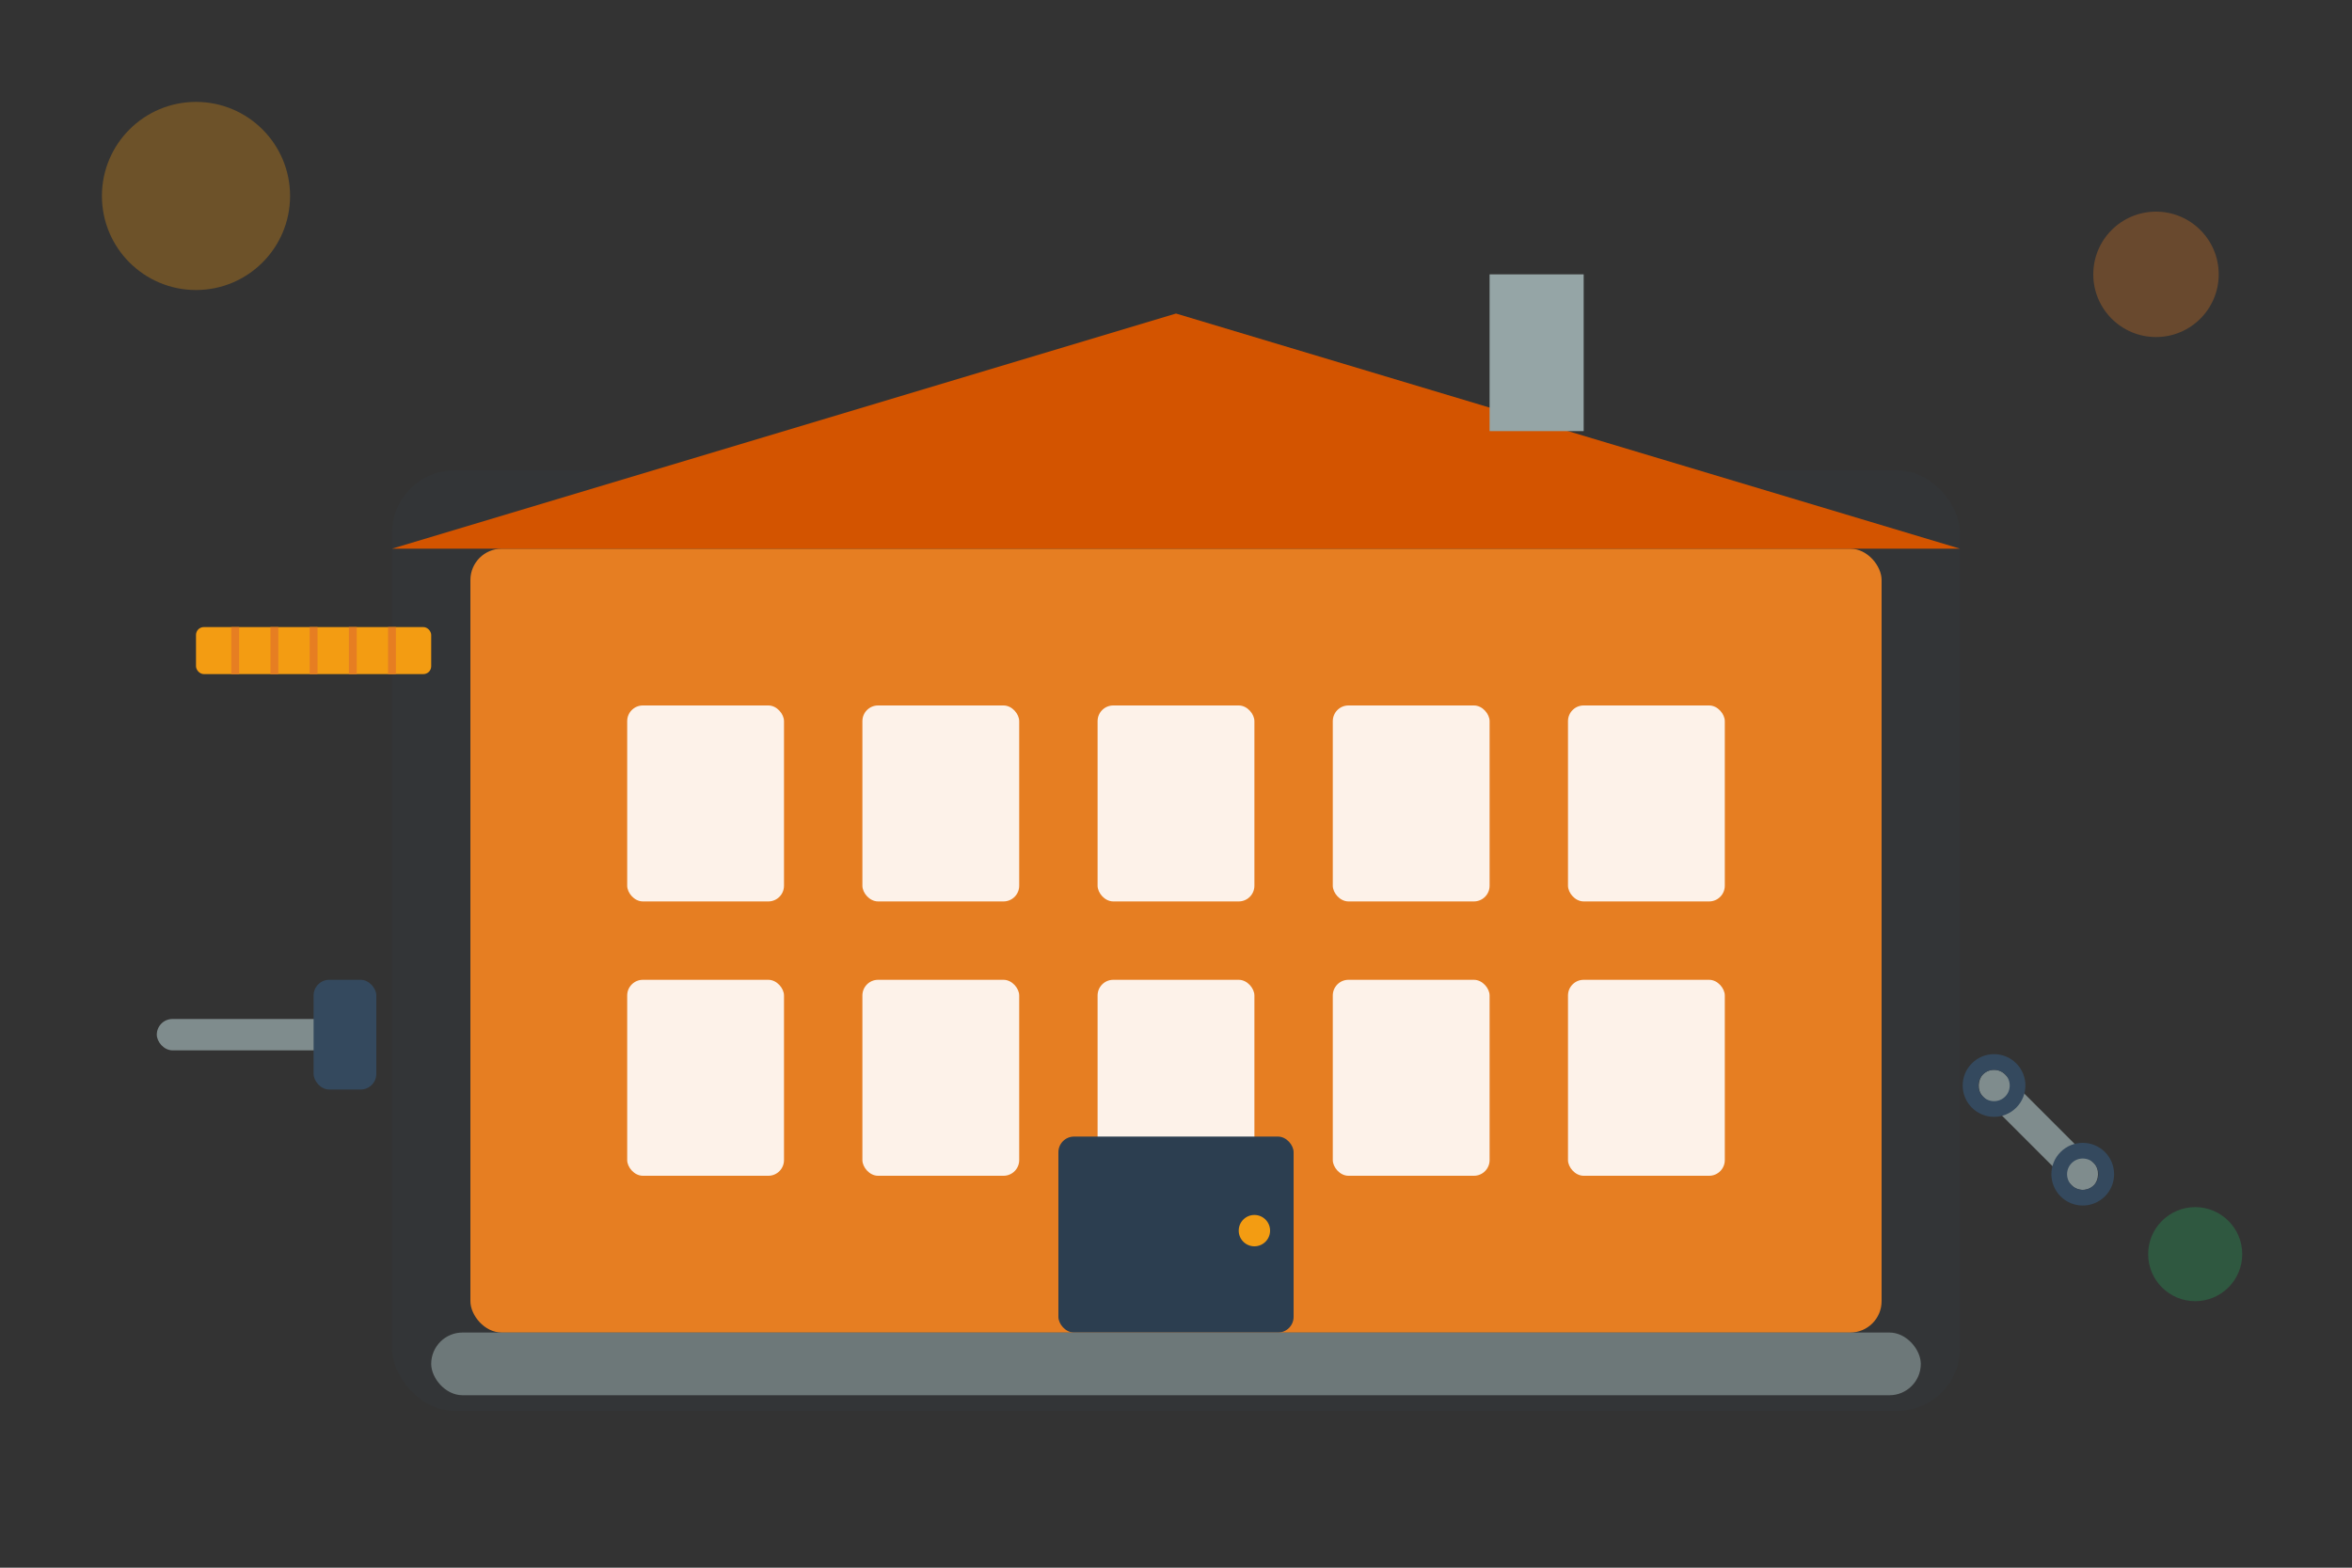
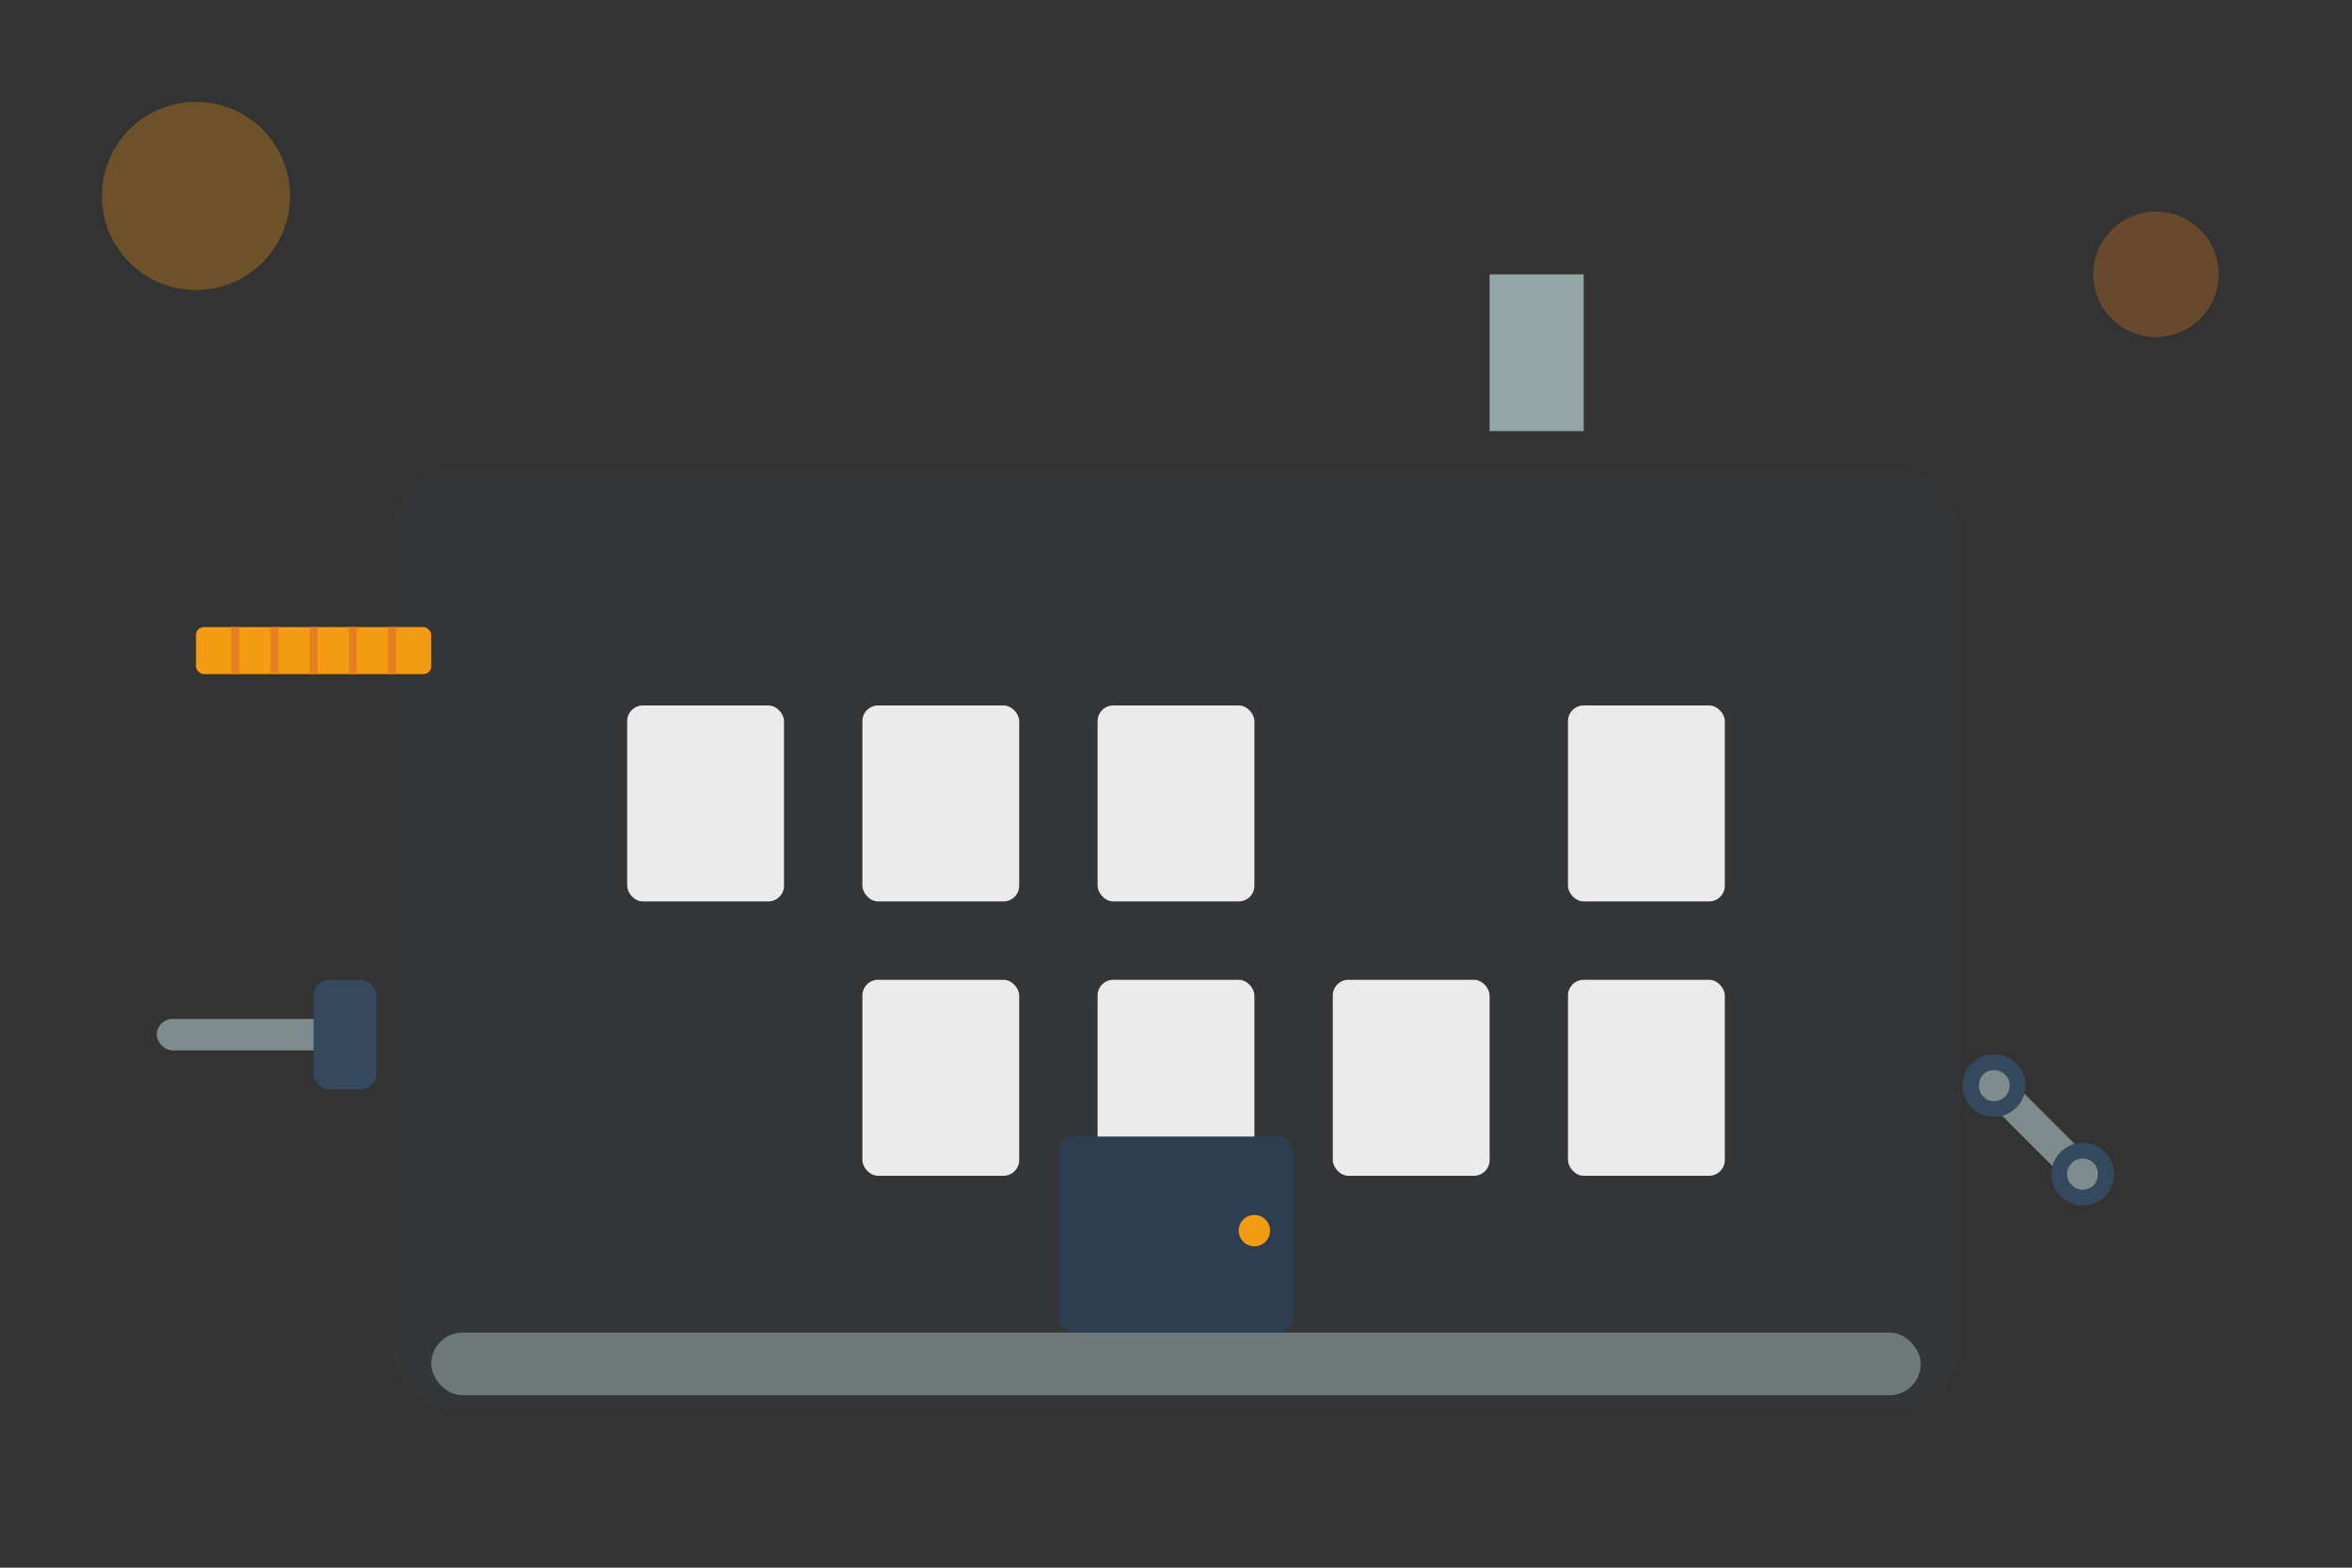
<svg xmlns="http://www.w3.org/2000/svg" width="300" height="200" viewBox="0 0 300 200" fill="none">
  <rect x="0" y="0" width="300" height="200" fill="#333333" stroke="none" />
  <rect x="50" y="60" width="200" height="120" rx="8" fill="#34495e" opacity="0.1" />
-   <rect x="60" y="70" width="180" height="100" rx="4" fill="#e67e22" />
  <rect x="80" y="90" width="20" height="25" rx="2" fill="white" opacity="0.9" />
  <rect x="110" y="90" width="20" height="25" rx="2" fill="white" opacity="0.9" />
  <rect x="140" y="90" width="20" height="25" rx="2" fill="white" opacity="0.9" />
-   <rect x="170" y="90" width="20" height="25" rx="2" fill="white" opacity="0.9" />
  <rect x="200" y="90" width="20" height="25" rx="2" fill="white" opacity="0.9" />
-   <rect x="80" y="125" width="20" height="25" rx="2" fill="white" opacity="0.9" />
  <rect x="110" y="125" width="20" height="25" rx="2" fill="white" opacity="0.9" />
  <rect x="140" y="125" width="20" height="25" rx="2" fill="white" opacity="0.9" />
  <rect x="170" y="125" width="20" height="25" rx="2" fill="white" opacity="0.9" />
  <rect x="200" y="125" width="20" height="25" rx="2" fill="white" opacity="0.9" />
  <rect x="135" y="145" width="30" height="25" rx="2" fill="#2c3e50" />
  <circle cx="160" cy="157" r="2" fill="#f39c12" />
-   <path d="M50 70L150 40L250 70H50Z" fill="#d35400" />
  <rect x="190" y="35" width="12" height="20" fill="#95a5a6" />
  <g transform="translate(20,120)">
    <rect x="0" y="10" width="25" height="4" rx="2" fill="#7f8c8d" />
    <rect x="20" y="5" width="8" height="14" rx="2" fill="#34495e" />
  </g>
  <g transform="translate(260,130) rotate(45)">
    <rect x="0" y="8" width="20" height="4" rx="2" fill="#7f8c8d" />
    <circle cx="2" cy="10" r="3" fill="none" stroke="#34495e" stroke-width="2" />
    <circle cx="18" cy="10" r="3" fill="none" stroke="#34495e" stroke-width="2" />
  </g>
  <g transform="translate(25,80)">
    <rect x="0" y="0" width="30" height="6" rx="1" fill="#f39c12" />
    <line x1="5" y1="0" x2="5" y2="6" stroke="#e67e22" stroke-width="1" />
    <line x1="10" y1="0" x2="10" y2="6" stroke="#e67e22" stroke-width="1" />
    <line x1="15" y1="0" x2="15" y2="6" stroke="#e67e22" stroke-width="1" />
    <line x1="20" y1="0" x2="20" y2="6" stroke="#e67e22" stroke-width="1" />
    <line x1="25" y1="0" x2="25" y2="6" stroke="#e67e22" stroke-width="1" />
  </g>
  <circle cx="25" cy="25" r="12" fill="#f39c12" opacity="0.3" />
  <circle cx="275" cy="35" r="8" fill="#e67e22" opacity="0.3" />
-   <circle cx="280" cy="160" r="6" fill="#27ae60" opacity="0.3" />
  <rect x="55" y="170" width="190" height="8" rx="4" fill="#95a5a6" opacity="0.6" />
</svg>